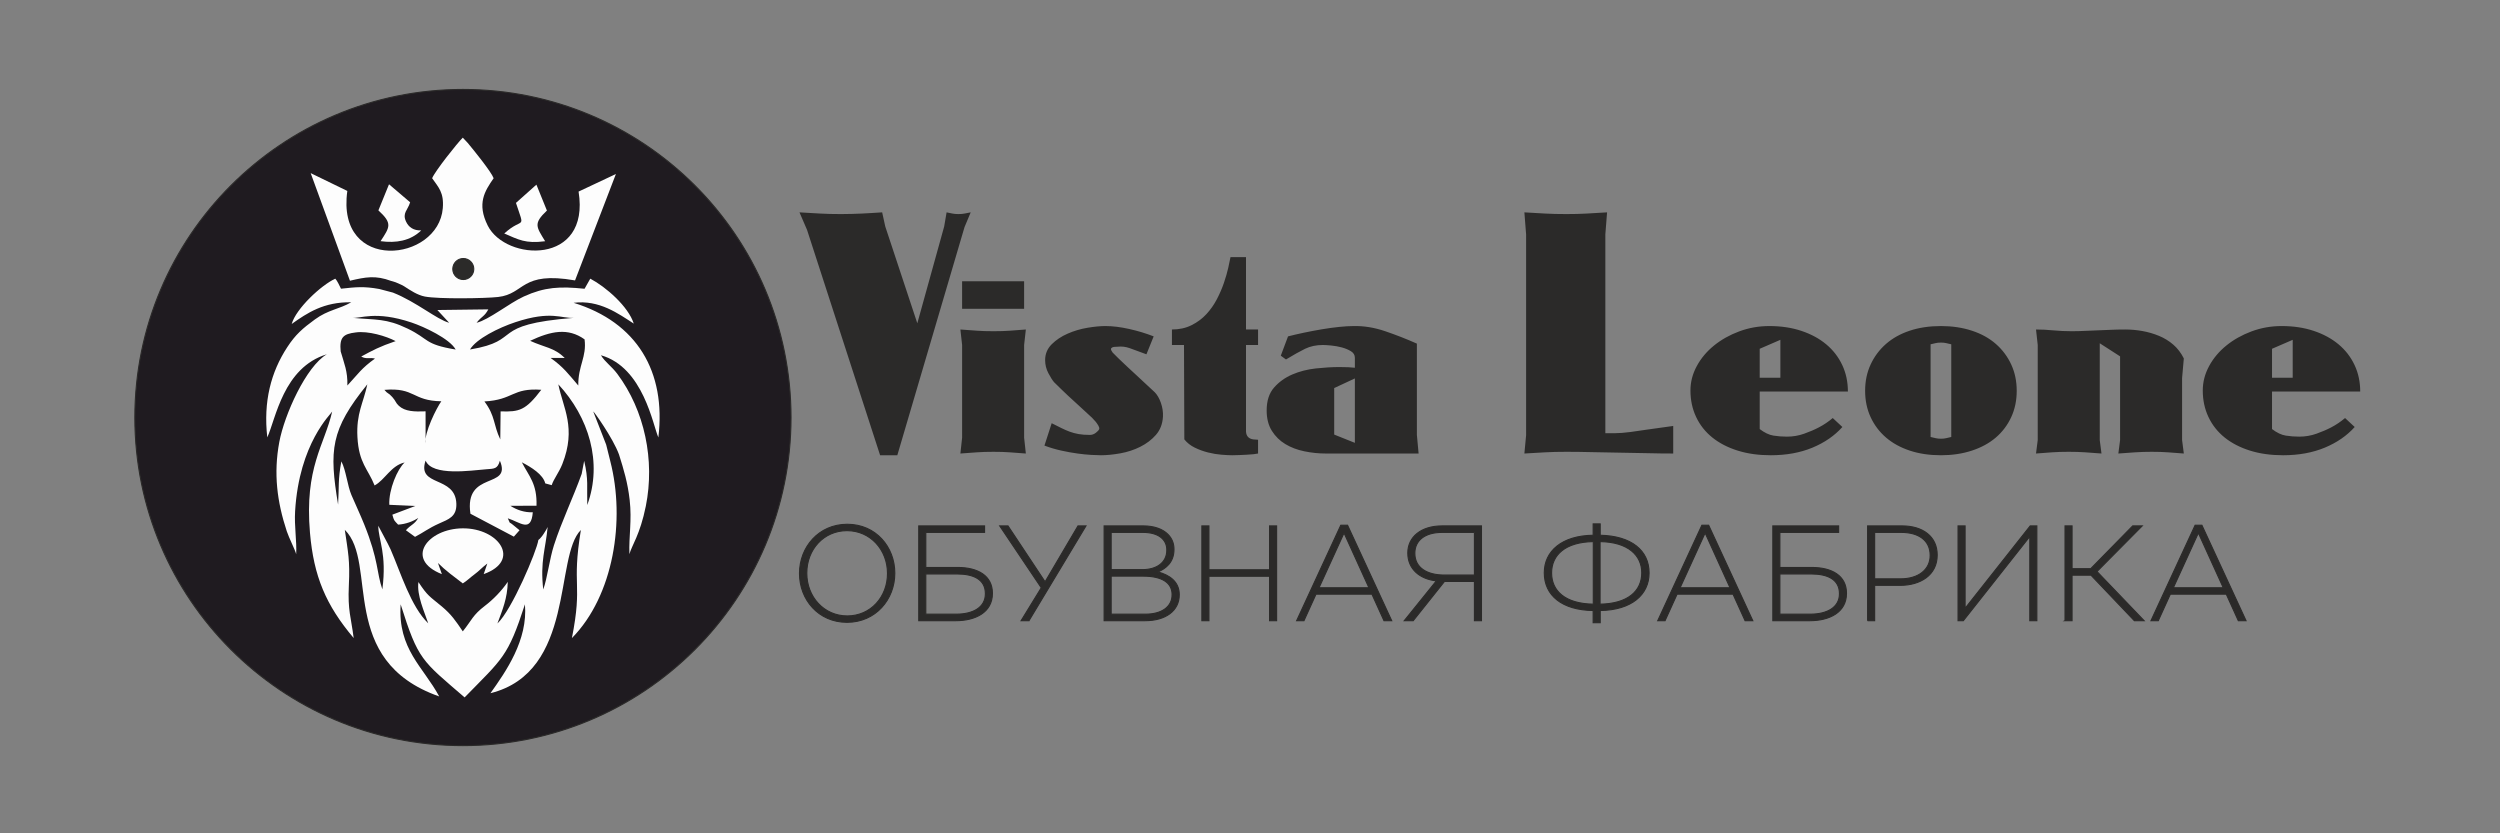
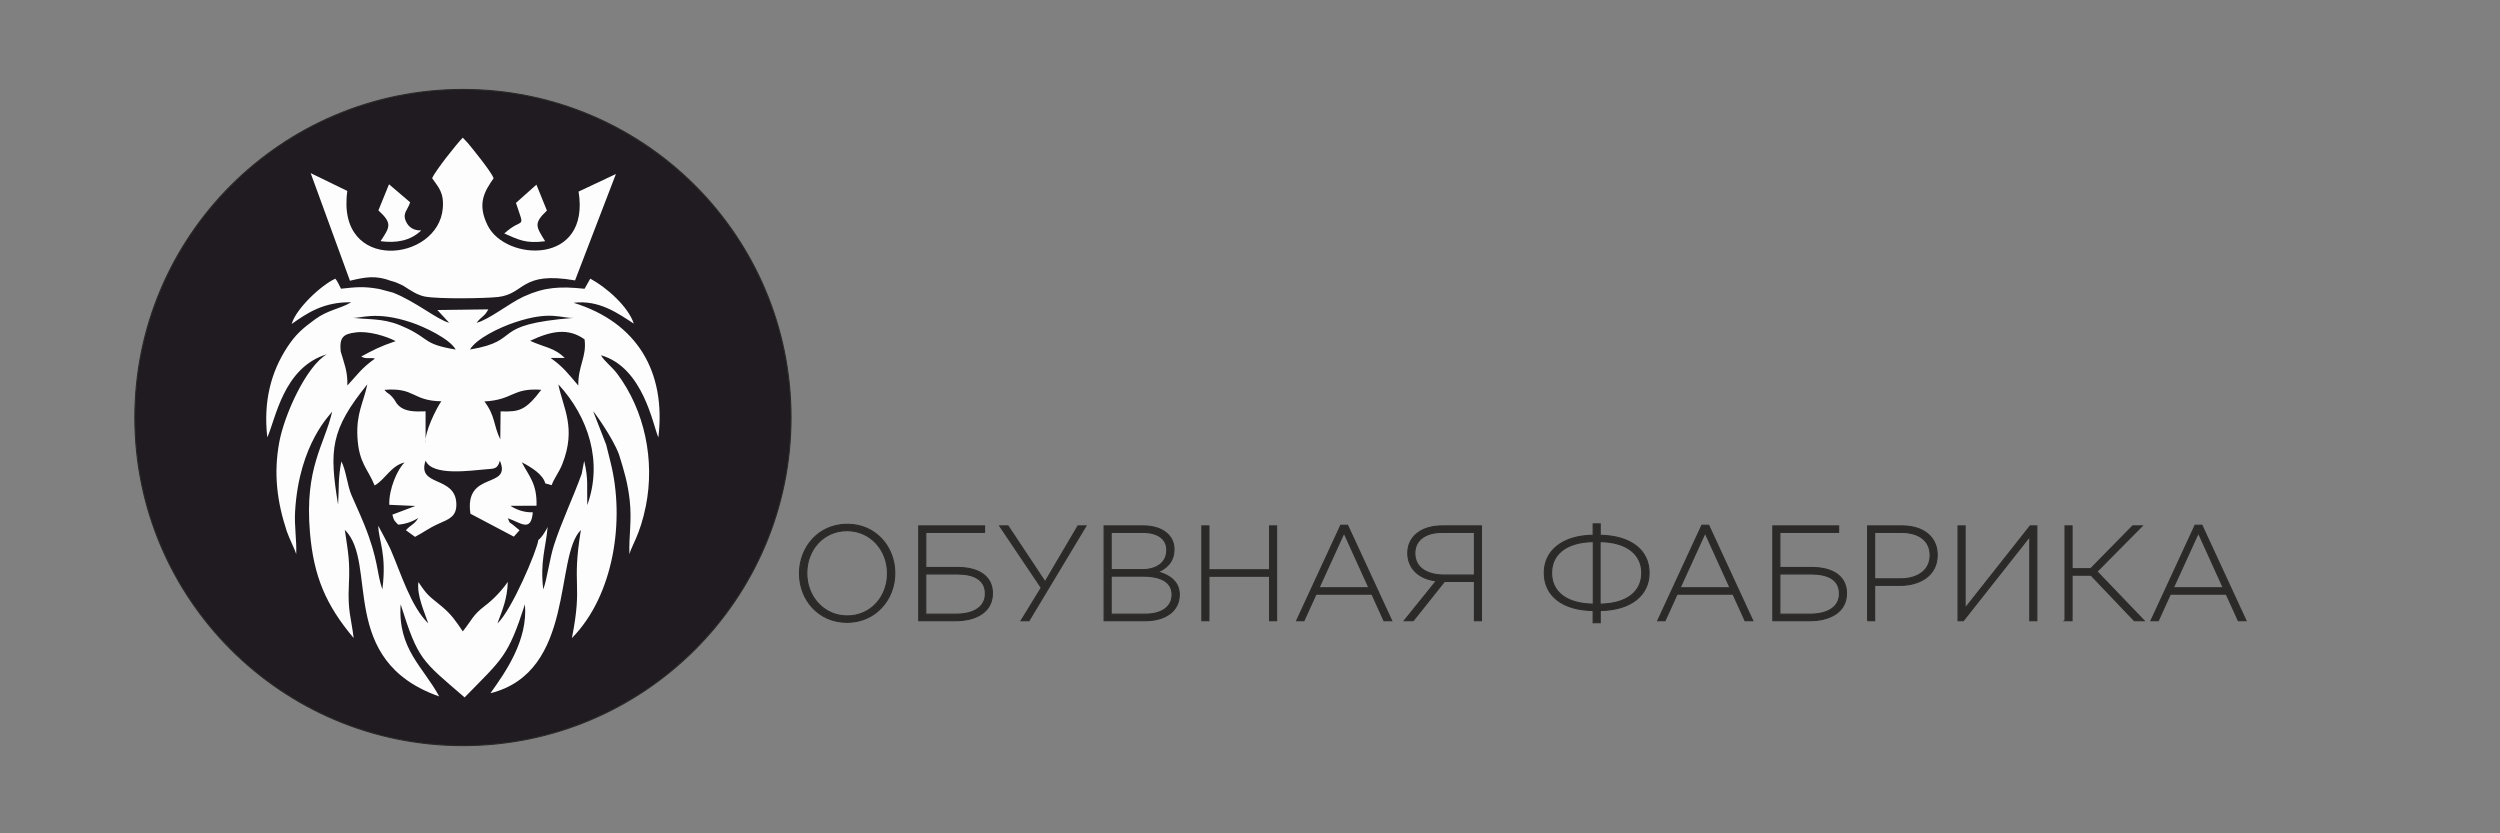
<svg xmlns="http://www.w3.org/2000/svg" xml:space="preserve" width="249px" height="83px" version="1.1" style="shape-rendering:geometricPrecision; text-rendering:geometricPrecision; image-rendering:optimizeQuality; fill-rule:evenodd; clip-rule:evenodd" viewBox="0 0 249 83">
  <rect x="0" y="0" width="249" height="83" fill="#808080" stroke="none" />
  <defs>
    <style type="text/css">
   
    .str0 {stroke:#2B2A29;stroke-width:0.111;stroke-miterlimit:22.926}
    .str1 {stroke:#2B2A29;stroke-width:0.111;stroke-miterlimit:22.926}
    .fil0 {fill:none}
    .fil3 {fill:#2B2A29}
    .fil1 {fill:#1F1B20}
    .fil2 {fill:#FDFDFD}
    .fil4 {fill:#2B2A29;fill-rule:nonzero}
   
  </style>
  </defs>
  <g id="Слой_x0020_1">
    <rect class="fil0" x="12.398" y="8.123" width="223.026" height="66.631" />
    <circle class="fil1 str0" cx="46.108" cy="41.586" r="32.677" />
    <g id="_1899303852192">
      <g>
        <path class="fil2" d="M48.249 39.984c2.929,-0.164 2.737,-1.366 5.664,-1.162 -1.564,2.061 -2.188,2.211 -4.054,2.152l-0.03 2.791c-0.705,-1.459 -0.476,-2.314 -1.58,-3.781zm-5.861 0.986c-1.116,0.042 -2.044,0.021 -2.662,-0.551 -0.345,-0.318 -0.271,-0.447 -0.649,-0.869 -0.444,-0.497 -0.415,-0.26 -0.791,-0.72 3.068,-0.256 2.736,1.09 5.67,1.138 -0.448,0.62 -1.728,3.127 -1.567,4.196l-0.001 -3.194zm16.103 9.329c-0.048,-1.814 0.133,-2.539 -0.308,-4.396l-0.247 1.296c-0.859,2.385 -2.003,4.751 -2.763,7.111 -0.437,1.356 -0.656,3.261 -1.065,4.403 -0.323,-2.812 0.24,-4.048 0.438,-6.223 -0.162,0.304 -0.122,0.26 -0.365,0.631 -0.089,0.135 -0.145,0.222 -0.243,0.34 -0.167,0.201 -0.156,0.185 -0.317,0.323 -0.15,1.092 -2.658,7.004 -4.078,8.316 0.5,-1.351 0.992,-2.484 1.032,-4.147 -0.621,0.909 -1.456,1.762 -2.268,2.38 -1.233,0.937 -1.314,1.434 -2.213,2.552 -0.718,-1.064 -1.138,-1.686 -2.091,-2.483 -1.206,-1.008 -1.388,-1.001 -2.327,-2.43 -0.183,1.311 0.596,2.974 0.977,4.114 -1.73,-1.671 -2.72,-4.99 -3.757,-7.382 -0.202,-0.467 -1.206,-2.282 -1.219,-2.337 0.01,1.437 0.868,2.742 0.406,6.335 -0.583,-1.665 -0.356,-2.88 -1.814,-6.488 -0.409,-1.012 -0.826,-1.881 -1.265,-2.906 -0.407,-0.951 -0.539,-2.464 -1.004,-3.354 -0.351,1.843 -0.218,2.529 -0.326,4.309 -0.9,-5.446 -0.763,-7.442 2.913,-11.984 -0.396,1.866 -1.114,2.89 -0.987,5.253 0.141,2.616 1.048,3.16 1.709,4.82 1.026,-0.549 1.64,-1.988 2.993,-2.29 -0.723,0.659 -1.592,2.691 -1.528,4.217l2.595 0.116 -2.292 0.867c0.18,0.622 0.141,0.527 0.573,0.991 0.738,-0.038 1.5,-0.327 2.01,-0.666 -0.389,0.667 -0.7,0.637 -1.233,1.225l0.909 0.66c0.834,-0.432 1.347,-0.86 2.387,-1.324 0.985,-0.439 1.767,-0.691 1.73,-1.969 -0.083,-2.848 -3.964,-1.649 -3.064,-4.305 0.651,1.589 4.567,0.979 5.985,0.872 0.885,-0.068 1.18,-0.029 1.413,-0.86 1.229,2.883 -3.585,0.926 -2.932,5.284l4.324 2.281 0.567 -0.639c-0.196,-0.168 -0.354,-0.282 -0.598,-0.489 -0.587,-0.5 -0.222,0.029 -0.572,-0.7 1.251,0.402 2.322,1.471 2.49,-0.603 -0.823,0.045 -1.619,-0.242 -2.233,-0.641l2.603 -0.007c0.067,-2.2 -0.747,-2.927 -1.461,-4.325 0.937,0.483 2.123,1.219 2.332,2.101l0.642 0.175c0.189,-0.604 0.722,-1.252 1.055,-2.093 1.43,-3.617 0.07,-5.606 -0.395,-7.95 3.027,3.261 4.436,7.767 2.882,12.019zm-5.69 -16.354c2.092,-0.982 3.771,-1.321 5.422,-0.144 0.231,1.752 -0.652,2.605 -0.625,4.598 -0.968,-1.129 -1.473,-1.838 -2.758,-2.747l1.401 0.002c-1.015,-1.036 -2.044,-1.06 -3.44,-1.709zm-18.869 1.055c-0.132,-1.384 0.234,-1.74 1.503,-1.89 1.225,-0.174 3.032,0.367 3.971,0.865 -1.63,0.556 -2.261,0.909 -3.428,1.535 0.512,0.301 0.859,0.065 1.372,0.205 -1.347,0.959 -1.682,1.529 -2.751,2.682 0.036,-1.44 -0.319,-2.175 -0.667,-3.397zm12.879 -0.189c0.621,-1.062 2.858,-2.171 4.524,-2.723 3.59,-1.189 4.564,-0.34 5.852,-0.432 -8.673,0.684 -4.965,2.249 -10.376,3.155zm-6.219 -2.085c-2.156,-1.038 -3.104,-0.843 -5.58,-1.076 0.859,0.132 2.313,-0.758 5.99,0.478 1.224,0.411 3.784,1.6 4.384,2.686 -3.174,-0.528 -2.595,-1.028 -4.794,-2.088zm20.196 13.217l-0.412 -1.652 -1.29 -3.312c0.015,-0.069 1.955,2.62 2.568,4.291 0.475,1.511 0.865,2.795 1.062,4.528 0.235,2.072 -0.094,3.597 -0.025,5.396 0.219,-0.852 1.056,-1.91 1.635,-4.791 0.913,-4.547 -0.104,-9.507 -2.844,-13.169 -0.558,-0.746 -1.215,-1.165 -1.63,-1.852 4.242,1.202 5.19,7.028 5.722,8.187 0.786,-6.558 -2.136,-11.469 -8.443,-13.41 2.568,-0.321 4.477,1.094 5.994,2.073 -0.539,-1.704 -2.778,-3.66 -4.333,-4.477l-0.569 1.006c-2.456,-0.254 -3.972,-0.176 -6.044,0.767 -1.442,0.656 -3.507,2.336 -4.713,2.62 0.563,-0.705 0.76,-0.584 1.175,-1.335l-5.078 0.065 1.176 1.271c-1.231,-0.325 -3.242,-2.069 -5.599,-3.006l-1.364 -0.36c-1.54,-0.276 -2.293,-0.193 -3.812,-0.028 -0.14,-0.272 -0.364,-0.789 -0.568,-1 -1.412,0.648 -3.918,2.989 -4.342,4.513 1.54,-1.094 3.193,-2.208 5.931,-2.162 -1.201,0.698 -2.294,0.738 -3.626,1.714 -1.225,0.897 -1.921,1.496 -2.744,2.754 -1.624,2.479 -2.397,5.414 -1.991,8.988 0.837,-1.818 1.587,-6.962 5.93,-8.277 -2.064,1.208 -4.226,6.016 -4.734,8.736 -0.584,3.131 -0.228,5.942 0.743,8.888 0.229,0.696 0.83,1.837 0.938,2.29 0.07,-1.319 -0.198,-2.779 -0.107,-4.289 0.407,-6.79 3.587,-9.676 3.692,-9.922 -0.755,3.326 -2.776,5.564 -2.211,12.08 0.376,4.338 1.582,7.198 4.352,10.479 -0.258,-2.067 -0.603,-2.707 -0.48,-5.239 0.123,-2.523 -0.08,-3.284 -0.403,-5.539 3.367,3.31 -0.805,13.001 9.402,16.596 -1.581,-2.944 -4.138,-4.705 -3.84,-9.173 1.757,5.568 2.092,5.577 6.372,9.269 3.78,-3.879 4.303,-4.005 6.007,-9.272 0.309,3.561 -1.905,6.708 -3.437,8.856 8.492,-2.125 6.344,-13.617 9.009,-16.259 -0.94,5.726 0.203,5.217 -0.894,10.767 4.167,-4.227 5.33,-11.765 3.825,-17.61z" />
-         <path class="fil2" d="M44.011 57.185l-0.392 -1.116c0.749,0.755 1.597,1.362 2.475,2.038 0.433,-0.269 0.679,-0.543 1.168,-0.904 0.498,-0.368 0.662,-0.609 1.276,-1.077l-0.362 1.055c3.775,-1.347 1.517,-4.58 -2.084,-4.559 -3.514,0.021 -5.839,3.085 -2.081,4.563z" />
      </g>
      <g>
        <path class="fil2" d="M41.956 22.947c-0.768,0.03 -1.258,-0.32 -1.518,-0.885 -0.391,-0.851 0.178,-1.128 0.412,-1.913l-2.104 -1.794 -1.058 2.599c1.423,1.308 1.144,1.649 0.217,3.067 1.542,0.213 2.974,-0.029 4.051,-1.074z" />
        <path class="fil2" d="M51.389 20.209c0.932,2.837 0.727,1.315 -1.164,3.048 1.421,0.603 2.09,1.029 4.071,0.77 -0.875,-1.442 -1.205,-1.75 0.177,-3.055l-1.047 -2.581 -2.037 1.818z" />
      </g>
      <g>
        <path class="fil2" d="M34.594 19.018l-3.65 -1.775 3.911 10.717c1.571,-0.367 2.537,-0.563 4.121,0.027 0.432,0.126 0.44,0.114 0.907,0.336 0.176,0.084 0.212,0.088 0.371,0.192 0.609,0.398 1.323,0.877 2.061,1.02 1.363,0.263 6.025,0.188 7.294,0.045 2.704,-0.305 2.22,-2.603 7.666,-1.651l4.07 -10.598 -3.718 1.75c1.187,7.387 -7.272,6.944 -9.049,3.387 -1.1,-2.202 -0.298,-3.436 0.59,-4.717 -0.235,-0.635 -1.967,-2.781 -2.584,-3.518l-0.49 -0.522c-0.528,0.511 -2.784,3.356 -3.053,4.04 0.626,0.905 1.19,1.409 1.062,2.982 -0.437,5.379 -10.655,6.486 -9.509,-1.715z" />
-         <circle class="fil3 str0" cx="46.144" cy="26.794" r="1.045" />
      </g>
    </g>
-     <path class="fil4" d="M79.629 21.151c0.8,0.045 1.492,0.085 2.076,0.12 0.583,0.034 1.275,0.051 2.076,0.051 0.412,0 0.778,-0.005 1.098,-0.017 0.32,-0.011 0.635,-0.023 0.944,-0.034 0.308,-0.012 0.629,-0.029 0.96,-0.052 0.332,-0.023 0.692,-0.045 1.081,-0.068l0.309 1.407 3.192 9.642 2.676 -9.642 0.24 -1.407c0.229,0.045 0.424,0.085 0.584,0.12 0.16,0.034 0.354,0.051 0.583,0.051 0.252,0 0.458,-0.017 0.618,-0.051 0.16,-0.035 0.366,-0.075 0.617,-0.12l-0.617 1.475 -6.692 22.717 -1.715 0 -7.275 -22.442 -0.755 -1.75zm16.025 11.667c0.663,0.046 1.218,0.086 1.664,0.12 0.446,0.034 0.99,0.051 1.63,0.051 0.641,0 1.184,-0.017 1.63,-0.051 0.446,-0.034 0.978,-0.074 1.596,-0.12l-0.172 1.544 0 9.231 0.172 1.578c-0.641,-0.045 -1.178,-0.085 -1.613,-0.12 -0.435,-0.034 -0.972,-0.051 -1.613,-0.051 -0.64,0 -1.189,0.017 -1.647,0.051 -0.457,0.035 -1.006,0.075 -1.647,0.12l0.172 -1.578 0 -9.231 -0.172 -1.544zm0.172 -4.804l6.176 0 0 2.745 -6.176 0 0 -2.745zm14.275 4.461c0.709,0 1.498,0.097 2.367,0.291 0.87,0.195 1.682,0.441 2.437,0.738l-0.721 1.785c-0.389,-0.138 -0.715,-0.258 -0.978,-0.361 -0.263,-0.103 -0.497,-0.189 -0.703,-0.257 -0.206,-0.069 -0.401,-0.115 -0.584,-0.137 -0.183,-0.023 -0.388,-0.023 -0.617,0 -0.252,0 -0.423,0.022 -0.515,0.068 -0.091,0.046 -0.137,0.103 -0.137,0.172 0,0.068 0.057,0.183 0.171,0.343l0.549 0.549c0.618,0.595 1.179,1.121 1.682,1.579 0.435,0.411 0.846,0.795 1.235,1.149 0.389,0.355 0.629,0.578 0.721,0.669 0.251,0.252 0.457,0.606 0.618,1.064 0.16,0.458 0.228,0.915 0.205,1.373 -0.045,0.732 -0.28,1.338 -0.703,1.818 -0.423,0.481 -0.944,0.875 -1.561,1.184 -0.618,0.309 -1.282,0.526 -1.991,0.652 -0.709,0.126 -1.349,0.189 -1.921,0.189 -0.229,0 -0.549,-0.011 -0.961,-0.034 -0.412,-0.023 -0.87,-0.069 -1.373,-0.138 -0.503,-0.068 -1.041,-0.165 -1.613,-0.291 -0.572,-0.126 -1.132,-0.292 -1.681,-0.498l0.721 -2.23c0.366,0.183 0.686,0.343 0.96,0.48 0.275,0.137 0.549,0.257 0.824,0.36 0.274,0.103 0.572,0.183 0.892,0.241 0.32,0.057 0.698,0.085 1.133,0.085 0.205,0 0.4,-0.068 0.583,-0.206 0.183,-0.137 0.297,-0.263 0.343,-0.377 0.023,-0.092 -0.006,-0.206 -0.086,-0.343 -0.08,-0.137 -0.166,-0.263 -0.257,-0.378 -0.114,-0.137 -0.24,-0.274 -0.378,-0.411 -0.617,-0.572 -1.189,-1.099 -1.715,-1.579 -0.458,-0.412 -0.887,-0.812 -1.287,-1.201 -0.401,-0.389 -0.658,-0.641 -0.772,-0.755 -0.16,-0.183 -0.349,-0.48 -0.566,-0.892 -0.218,-0.412 -0.326,-0.847 -0.326,-1.304 0,-0.618 0.217,-1.144 0.652,-1.579 0.434,-0.434 0.966,-0.789 1.595,-1.063 0.629,-0.275 1.287,-0.469 1.973,-0.584 0.687,-0.114 1.281,-0.171 1.785,-0.171zm15.201 11.324l0 1.372c-0.091,0.023 -0.24,0.046 -0.446,0.069 -0.206,0.023 -0.434,0.04 -0.686,0.051 -0.252,0.012 -0.503,0.023 -0.755,0.035 -0.252,0.011 -0.48,0.017 -0.686,0.017 -0.275,0 -0.629,-0.017 -1.064,-0.052 -0.435,-0.034 -0.881,-0.108 -1.338,-0.223 -0.458,-0.114 -0.898,-0.274 -1.321,-0.48 -0.424,-0.206 -0.773,-0.48 -1.047,-0.824l-0.034 -9.402 -1.201 0 0 -1.544c0.732,0 1.384,-0.143 1.956,-0.429 0.572,-0.286 1.063,-0.652 1.475,-1.098 0.412,-0.446 0.761,-0.944 1.047,-1.493 0.286,-0.549 0.52,-1.092 0.703,-1.63 0.183,-0.538 0.326,-1.035 0.429,-1.493 0.103,-0.457 0.177,-0.812 0.223,-1.063l1.544 0 0 7.206 1.201 0 0 1.544 -1.201 0 0 8.613c0.023,0.458 0.263,0.721 0.721,0.789l0.48 0.035zm9.506 -11.324c1.029,-0.023 2.082,0.148 3.157,0.514 1.075,0.366 2.127,0.778 3.157,1.236l0 9.093 0.171 1.853 -9.23 0c-0.732,0 -1.453,-0.074 -2.162,-0.223 -0.71,-0.148 -1.339,-0.389 -1.888,-0.72 -0.549,-0.332 -0.995,-0.772 -1.338,-1.321 -0.343,-0.549 -0.515,-1.224 -0.515,-2.025 0,-0.961 0.246,-1.722 0.738,-2.282 0.492,-0.56 1.098,-0.995 1.819,-1.304 0.72,-0.309 1.504,-0.509 2.35,-0.601 0.847,-0.091 1.625,-0.137 2.334,-0.137 0.366,0 0.663,0.006 0.892,0.017 0.229,0.012 0.446,0.029 0.652,0.052l0 -0.995c0,-0.275 -0.131,-0.492 -0.395,-0.652 -0.263,-0.16 -0.566,-0.286 -0.909,-0.378 -0.343,-0.091 -0.692,-0.154 -1.047,-0.188 -0.354,-0.035 -0.634,-0.052 -0.84,-0.052 -0.664,0 -1.253,0.126 -1.768,0.377 -0.514,0.252 -1.149,0.607 -1.904,1.064l-0.515 -0.377 0.721 -1.922c0.435,-0.114 0.949,-0.234 1.544,-0.36 0.595,-0.126 1.195,-0.24 1.802,-0.343 0.606,-0.103 1.189,-0.183 1.75,-0.241 0.56,-0.057 1.035,-0.085 1.424,-0.085zm0.137 11.633l0 -6.417 -2.059 0.96 0 4.633 2.059 0.824zm24.947 -0.961l0.961 0c0.412,0 0.927,-0.04 1.544,-0.12 0.618,-0.08 1.133,-0.155 1.545,-0.223l2.71 -0.378 0 2.745c-0.823,0 -1.687,-0.011 -2.59,-0.034 -0.904,-0.023 -1.819,-0.04 -2.746,-0.051 -0.926,-0.012 -1.841,-0.029 -2.745,-0.052 -0.903,-0.023 -1.756,-0.034 -2.556,-0.034 -0.801,0 -1.504,0.017 -2.111,0.051 -0.606,0.035 -1.298,0.075 -2.076,0.12l0.172 -1.818 0 -20.006 -0.172 -2.196c0.778,0.045 1.47,0.085 2.076,0.12 0.607,0.034 1.31,0.051 2.111,0.051 0.755,0 1.424,-0.017 2.007,-0.051 0.584,-0.035 1.264,-0.075 2.042,-0.12l-0.172 2.196 0 19.8zm16.334 -10.672c1.167,0 2.231,0.16 3.192,0.48 0.961,0.32 1.784,0.766 2.471,1.338 0.686,0.572 1.218,1.259 1.595,2.059 0.378,0.801 0.566,1.682 0.566,2.643l-8.784 0 0 3.74c0.48,0.366 0.938,0.583 1.372,0.652 0.435,0.069 0.881,0.103 1.339,0.103 0.594,0 1.166,-0.097 1.715,-0.292 0.549,-0.194 1.041,-0.406 1.476,-0.635 0.48,-0.251 0.938,-0.56 1.373,-0.926l0.96 0.892c-0.777,0.869 -1.773,1.556 -2.985,2.059 -1.213,0.503 -2.597,0.755 -4.152,0.755 -1.213,0 -2.311,-0.154 -3.295,-0.463 -0.983,-0.309 -1.824,-0.744 -2.522,-1.304 -0.697,-0.561 -1.235,-1.241 -1.613,-2.042 -0.377,-0.801 -0.566,-1.681 -0.566,-2.642 0,-0.847 0.212,-1.659 0.635,-2.437 0.423,-0.778 0.995,-1.458 1.716,-2.041 0.72,-0.584 1.555,-1.053 2.505,-1.407 0.949,-0.355 1.95,-0.532 3.002,-0.532zm1.099 5.147l0 -3.775 -2.059 0.892 0 2.883 2.059 0zm8.441 1.304c0,-0.961 0.183,-1.836 0.549,-2.625 0.366,-0.789 0.875,-1.47 1.527,-2.042 0.652,-0.572 1.441,-1.012 2.368,-1.321 0.926,-0.309 1.962,-0.463 3.106,-0.463 1.121,0 2.15,0.154 3.088,0.463 0.938,0.309 1.733,0.749 2.385,1.321 0.652,0.572 1.161,1.253 1.527,2.042 0.366,0.789 0.549,1.664 0.549,2.625 0,0.961 -0.183,1.836 -0.549,2.625 -0.366,0.789 -0.875,1.464 -1.527,2.025 -0.652,0.56 -1.447,0.995 -2.385,1.304 -0.938,0.309 -1.967,0.463 -3.088,0.463 -1.144,0 -2.18,-0.154 -3.106,-0.463 -0.927,-0.309 -1.716,-0.744 -2.368,-1.304 -0.652,-0.561 -1.161,-1.236 -1.527,-2.025 -0.366,-0.789 -0.549,-1.664 -0.549,-2.625zm6.52 4.598c0.206,0.046 0.378,0.086 0.515,0.12 0.137,0.035 0.309,0.052 0.515,0.052 0.205,0 0.377,-0.017 0.514,-0.052 0.138,-0.034 0.309,-0.074 0.515,-0.12l0 -9.231c-0.206,-0.045 -0.377,-0.085 -0.515,-0.12 -0.137,-0.034 -0.309,-0.051 -0.514,-0.051 -0.206,0 -0.378,0.017 -0.515,0.051 -0.137,0.035 -0.309,0.075 -0.515,0.12l0 9.231zm10.501 -10.706c0.549,0 1.121,0.028 1.715,0.086 0.595,0.057 1.201,0.085 1.819,0.085 0.48,0 0.927,-0.011 1.338,-0.034 0.412,-0.023 0.824,-0.04 1.236,-0.051 0.412,-0.012 0.84,-0.029 1.287,-0.052 0.446,-0.023 0.943,-0.034 1.492,-0.034 0.572,0 1.144,0.051 1.716,0.154 0.572,0.103 1.121,0.263 1.647,0.481 0.526,0.217 1.001,0.509 1.424,0.875 0.423,0.366 0.772,0.823 1.047,1.372l-0.172 1.956 0 6.177 0.172 1.338c-0.595,-0.045 -1.127,-0.085 -1.596,-0.12 -0.469,-0.034 -1.001,-0.051 -1.595,-0.051 -0.595,0 -1.144,0.017 -1.648,0.051 -0.503,0.035 -1.063,0.075 -1.681,0.12l0.172 -1.338 0 -8.339 -2.025 -1.304 0 9.643 0.172 1.338c-0.595,-0.045 -1.139,-0.085 -1.63,-0.12 -0.492,-0.034 -1.036,-0.051 -1.63,-0.051 -0.618,0 -1.167,0.017 -1.648,0.051 -0.48,0.035 -1.018,0.075 -1.612,0.12l0.171 -1.338 0 -9.471 -0.171 -1.544zm24.466 -0.343c1.167,0 2.231,0.16 3.192,0.48 0.961,0.32 1.784,0.766 2.47,1.338 0.687,0.572 1.219,1.259 1.596,2.059 0.378,0.801 0.566,1.682 0.566,2.643l-8.784 0 0 3.74c0.48,0.366 0.938,0.583 1.372,0.652 0.435,0.069 0.881,0.103 1.339,0.103 0.594,0 1.166,-0.097 1.715,-0.292 0.549,-0.194 1.041,-0.406 1.476,-0.635 0.48,-0.251 0.938,-0.56 1.372,-0.926l0.961 0.892c-0.778,0.869 -1.773,1.556 -2.985,2.059 -1.213,0.503 -2.597,0.755 -4.152,0.755 -1.213,0 -2.311,-0.154 -3.295,-0.463 -0.983,-0.309 -1.824,-0.744 -2.522,-1.304 -0.697,-0.561 -1.235,-1.241 -1.613,-2.042 -0.377,-0.801 -0.566,-1.681 -0.566,-2.642 0,-0.847 0.212,-1.659 0.635,-2.437 0.423,-0.778 0.995,-1.458 1.716,-2.041 0.72,-0.584 1.555,-1.053 2.505,-1.407 0.949,-0.355 1.95,-0.532 3.002,-0.532zm1.099 5.147l0 -3.775 -2.059 0.892 0 2.883 2.059 0z" />
    <path class="fil4 str1" d="M84.362 61.982c2.859,0 4.76,-2.293 4.76,-4.882l0 -0.027c0,-2.576 -1.874,-4.855 -4.733,-4.855 -2.859,0 -4.76,2.293 -4.76,4.882l0 0.027c0,2.576 1.874,4.855 4.733,4.855zm0.027 -0.634c-2.333,0 -4.032,-1.915 -4.032,-4.248l0 -0.027c0,-2.333 1.672,-4.221 4.005,-4.221 2.333,0 4.032,1.915 4.032,4.248l0 0.027c0,2.333 -1.672,4.221 -4.005,4.221zm7.12 0.472l3.709 0c1.888,0 3.627,-0.809 3.627,-2.711l0 -0.027c0,-1.739 -1.456,-2.562 -3.452,-2.562l-3.183 0 0 -3.493 5.853 0 0 -0.647 -6.554 0 0 9.44zm0.701 -0.648l0 -4.005 3.129 0c1.618,0 2.805,0.54 2.805,1.956l0 0.027c0,1.335 -1.214,2.022 -2.886,2.022l-3.048 0zm10.276 0.648l5.677 -9.44 -0.795 0 -3.277 5.569 -3.695 -5.569 -0.823 0 4.14 6.163 -2.009 3.277 0.782 0zm7.484 0l4.1 0c2.036,0 3.385,-0.998 3.385,-2.576l0 -0.027c0,-1.295 -0.998,-1.955 -2.131,-2.252 0.769,-0.324 1.605,-0.944 1.605,-2.239l0 -0.027c0,-0.579 -0.202,-1.078 -0.607,-1.483 -0.526,-0.526 -1.376,-0.836 -2.454,-0.836l-3.898 0 0 9.44zm6.244 -7.026c0,1.254 -1.025,1.942 -2.427,1.942l-3.115 0 0 -3.709 3.182 0c1.524,0 2.36,0.702 2.36,1.74l0 0.027zm0.526 4.45c0,1.187 -1.025,1.928 -2.643,1.928l-3.425 0 0 -3.789 3.196 0c1.874,0 2.872,0.661 2.872,1.834l0 0.027zm2.967 2.576l0.701 0 0 -4.424 6.041 0 0 4.424 0.702 0 0 -9.44 -0.702 0 0 4.369 -6.041 0 0 -4.369 -0.701 0 0 9.44zm9.439 0l0.729 0 1.2 -2.643 5.569 0 1.2 2.643 0.769 0 -4.396 -9.507 -0.674 0 -4.397 9.507zm2.226 -3.277l2.494 -5.462 2.482 5.462 -4.976 0zm16.182 -6.163l-3.911 0c-2.117,0 -3.425,1.119 -3.425,2.684l0 0.027c0,1.604 1.214,2.589 2.845,2.764l-3.196 3.965 0.89 0 3.115 -3.911 2.981 0 0 3.911 0.701 0 0 -9.44zm-0.701 0.647l0 4.248 -3.021 0c-1.659,0 -2.913,-0.701 -2.913,-2.157l0 -0.027c0,-1.241 0.984,-2.064 2.697,-2.064l3.237 0zm11.826 8.995l0.701 0 0 -1.214c3.102,-0.04 4.869,-1.564 4.869,-3.735l0 -0.014c0,-2.252 -1.794,-3.681 -4.869,-3.748l0 -1.133 -0.701 0 0 1.133c-3.101,0.04 -4.868,1.577 -4.868,3.735l0 0.013c0,2.252 1.78,3.709 4.868,3.749l0 1.214zm4.841 -4.963c0,1.821 -1.402,3.075 -4.153,3.116l0 -6.231c2.805,0.041 4.153,1.376 4.153,3.102l0 0.013zm-8.981 0c0,-1.793 1.376,-3.074 4.154,-3.115l0 6.231c-2.819,-0.041 -4.154,-1.336 -4.154,-3.102l0 -0.014zm10.573 4.761l0.728 0 1.2 -2.643 5.569 0 1.201 2.643 0.768 0 -4.396 -9.507 -0.674 0 -4.396 9.507zm2.225 -3.277l2.494 -5.462 2.482 5.462 -4.976 0zm9.237 3.277l3.708 0c1.888,0 3.628,-0.809 3.628,-2.711l0 -0.027c0,-1.739 -1.456,-2.562 -3.452,-2.562l-3.183 0 0 -3.493 5.853 0 0 -0.647 -6.554 0 0 9.44zm0.701 -0.648l0 -4.005 3.129 0c1.618,0 2.805,0.54 2.805,1.956l0 0.027c0,1.335 -1.214,2.022 -2.886,2.022l-3.048 0zm8.739 0.648l0.701 0 0 -3.52 2.549 0c1.982,0 3.681,-1.011 3.681,-3.007l0 -0.027c0,-1.821 -1.429,-2.886 -3.506,-2.886l-3.425 0 0 9.44zm0.701 -4.167l0 -4.626 2.67 0c1.686,0 2.859,0.782 2.859,2.279l0 0.027c0,1.416 -1.187,2.32 -2.94,2.32l-2.589 0zm16.155 4.167l0 -9.44 -0.661 0 -6.486 8.212 0 -8.212 -0.701 0 0 9.44 0.526 0 6.621 -8.388 0 8.388 0.701 0zm2.805 0l0.701 0 0 -4.531 1.888 0 4.316 4.531 0.971 0 -4.693 -4.895 4.504 -4.545 -0.944 0 -4.181 4.261 -1.861 0 0 -4.261 -0.701 0 0 9.44zm8.563 0l0.728 0 1.201 -2.643 5.569 0 1.2 2.643 0.769 0 -4.396 -9.507 -0.675 0 -4.396 9.507zm2.225 -3.277l2.495 -5.462 2.481 5.462 -4.976 0z" />
    <g id="_1899303823008">
      <g>
        <path class="fil3" d="M-32.211 39.984c2.929,-0.164 2.737,-1.366 5.664,-1.162 -1.564,2.061 -2.188,2.211 -4.055,2.152l-0.03 2.791c-0.704,-1.459 -0.475,-2.314 -1.579,-3.781zm-5.861 0.986c-1.116,0.042 -2.044,0.021 -2.663,-0.551 -0.344,-0.318 -0.27,-0.447 -0.648,-0.869 -0.444,-0.497 -0.416,-0.26 -0.791,-0.72 3.068,-0.256 2.736,1.09 5.669,1.138 -0.448,0.62 -1.727,3.127 -1.567,4.196l0 -3.194zm16.103 9.329c-0.048,-1.814 0.132,-2.539 -0.308,-4.396l-0.247 1.296c-0.859,2.385 -2.003,4.751 -2.763,7.111 -0.437,1.356 -0.657,3.261 -1.065,4.403 -0.323,-2.812 0.24,-4.048 0.438,-6.223 -0.162,0.304 -0.122,0.26 -0.365,0.631 -0.089,0.135 -0.145,0.222 -0.243,0.34 -0.167,0.201 -0.156,0.185 -0.317,0.323 -0.15,1.092 -2.658,7.004 -4.078,8.316 0.5,-1.351 0.992,-2.484 1.032,-4.147 -0.621,0.909 -1.457,1.762 -2.268,2.38 -1.233,0.937 -1.314,1.434 -2.213,2.552 -0.718,-1.064 -1.138,-1.686 -2.091,-2.483 -1.206,-1.008 -1.388,-1.001 -2.327,-2.43 -0.183,1.311 0.596,2.974 0.977,4.114 -1.731,-1.671 -2.72,-4.99 -3.757,-7.382 -0.202,-0.467 -1.206,-2.282 -1.219,-2.337 0.01,1.437 0.868,2.742 0.405,6.335 -0.583,-1.665 -0.355,-2.88 -1.813,-6.488 -0.409,-1.012 -0.827,-1.881 -1.266,-2.906 -0.407,-0.951 -0.538,-2.464 -1.003,-3.354 -0.351,1.843 -0.218,2.529 -0.326,4.309 -0.9,-5.446 -0.764,-7.442 2.912,-11.984 -0.395,1.866 -1.113,2.89 -0.986,5.253 0.141,2.616 1.048,3.16 1.709,4.82 1.026,-0.549 1.64,-1.988 2.993,-2.29 -0.724,0.659 -1.592,2.691 -1.529,4.217l2.596 0.116 -2.292 0.867c0.179,0.622 0.141,0.527 0.573,0.991 0.738,-0.038 1.5,-0.327 2.01,-0.666 -0.389,0.667 -0.7,0.637 -1.233,1.225l0.909 0.66c0.833,-0.432 1.346,-0.86 2.387,-1.324 0.985,-0.439 1.766,-0.691 1.729,-1.969 -0.082,-2.848 -3.963,-1.649 -3.063,-4.305 0.65,1.589 4.567,0.979 5.984,0.872 0.886,-0.068 1.181,-0.029 1.414,-0.86 1.229,2.883 -3.586,0.926 -2.932,5.284l4.324 2.281 0.567 -0.639c-0.196,-0.168 -0.355,-0.282 -0.598,-0.489 -0.588,-0.5 -0.222,0.029 -0.572,-0.7 1.251,0.402 2.322,1.471 2.49,-0.603 -0.824,0.045 -1.619,-0.242 -2.233,-0.641l2.603 -0.007c0.067,-2.2 -0.747,-2.927 -1.461,-4.325 0.937,0.483 2.122,1.219 2.332,2.101l0.642 0.175c0.189,-0.604 0.722,-1.252 1.055,-2.093 1.43,-3.617 0.07,-5.606 -0.396,-7.95 3.027,3.261 4.437,7.767 2.883,12.019zm-5.69 -16.354c2.091,-0.982 3.771,-1.321 5.422,-0.144 0.231,1.752 -0.653,2.605 -0.625,4.598 -0.968,-1.129 -1.473,-1.838 -2.759,-2.747l1.402 0.002c-1.015,-1.036 -2.044,-1.06 -3.44,-1.709zm-18.869 1.055c-0.132,-1.384 0.233,-1.74 1.503,-1.89 1.224,-0.174 3.031,0.367 3.971,0.865 -1.63,0.556 -2.261,0.909 -3.428,1.535 0.512,0.301 0.859,0.065 1.372,0.205 -1.347,0.959 -1.682,1.529 -2.751,2.682 0.036,-1.44 -0.319,-2.175 -0.667,-3.397zm12.879 -0.189c0.621,-1.062 2.858,-2.171 4.524,-2.723 3.59,-1.189 4.564,-0.34 5.852,-0.432 -8.674,0.684 -4.966,2.249 -10.376,3.155zm-6.22 -2.085c-2.155,-1.038 -3.103,-0.843 -5.579,-1.076 0.859,0.132 2.313,-0.758 5.99,0.478 1.224,0.411 3.784,1.6 4.384,2.686 -3.174,-0.528 -2.595,-1.028 -4.795,-2.088zm20.197 13.217l-0.412 -1.652 -1.29 -3.312c0.015,-0.069 1.955,2.62 2.568,4.291 0.475,1.511 0.865,2.795 1.062,4.528 0.235,2.072 -0.094,3.597 -0.025,5.396 0.219,-0.852 1.056,-1.91 1.635,-4.791 0.913,-4.547 -0.104,-9.507 -2.845,-13.169 -0.557,-0.746 -1.214,-1.165 -1.63,-1.852 4.243,1.202 5.191,7.028 5.723,8.187 0.786,-6.558 -2.136,-11.469 -8.443,-13.41 2.568,-0.321 4.477,1.094 5.994,2.073 -0.539,-1.704 -2.778,-3.66 -4.334,-4.477l-0.568 1.006c-2.456,-0.254 -3.972,-0.176 -6.044,0.767 -1.442,0.656 -3.508,2.336 -4.713,2.62 0.562,-0.705 0.76,-0.584 1.175,-1.335l-5.078 0.065 1.175 1.271c-1.23,-0.325 -3.241,-2.069 -5.598,-3.006l-1.364 -0.36c-1.541,-0.276 -2.293,-0.193 -3.812,-0.028 -0.14,-0.272 -0.364,-0.789 -0.568,-1 -1.412,0.648 -3.918,2.989 -4.342,4.513 1.54,-1.094 3.193,-2.208 5.931,-2.162 -1.202,0.698 -2.294,0.738 -3.627,1.714 -1.224,0.897 -1.92,1.496 -2.743,2.754 -1.624,2.479 -2.397,5.414 -1.992,8.988 0.837,-1.818 1.588,-6.962 5.931,-8.277 -2.064,1.208 -4.226,6.016 -4.734,8.736 -0.585,3.131 -0.228,5.942 0.742,8.888 0.23,0.696 0.831,1.837 0.939,2.29 0.069,-1.319 -0.198,-2.779 -0.108,-4.289 0.408,-6.79 3.588,-9.676 3.693,-9.922 -0.755,3.326 -2.777,5.564 -2.212,12.08 0.376,4.338 1.582,7.198 4.353,10.479 -0.258,-2.067 -0.603,-2.707 -0.48,-5.239 0.122,-2.523 -0.081,-3.284 -0.403,-5.539 3.367,3.31 -0.805,13.001 9.402,16.596 -1.581,-2.944 -4.138,-4.705 -3.84,-9.173 1.757,5.568 2.092,5.577 6.372,9.269 3.78,-3.879 4.303,-4.005 6.007,-9.272 0.309,3.561 -1.906,6.708 -3.437,8.856 8.492,-2.125 6.344,-13.617 9.009,-16.259 -0.941,5.726 0.203,5.217 -0.895,10.767 4.168,-4.227 5.331,-11.765 3.826,-17.61z" />
        <path class="fil3" d="M-36.45 57.185l-0.392 -1.116c0.75,0.755 1.597,1.362 2.476,2.038 0.433,-0.269 0.679,-0.543 1.167,-0.904 0.499,-0.368 0.663,-0.609 1.276,-1.077l-0.361 1.055c3.775,-1.347 1.517,-4.58 -2.084,-4.559 -3.515,0.021 -5.84,3.085 -2.082,4.563z" />
      </g>
      <g>
-         <path class="fil3" d="M-38.505 22.947c-0.767,0.03 -1.257,-0.32 -1.517,-0.885 -0.391,-0.851 0.178,-1.128 0.412,-1.913l-2.104 -1.794 -1.058 2.599c1.423,1.308 1.144,1.649 0.217,3.067 1.541,0.213 2.973,-0.029 4.05,-1.074z" />
        <path class="fil3" d="M-29.071 20.209c0.932,2.837 0.727,1.315 -1.164,3.048 1.42,0.603 2.09,1.029 4.071,0.77 -0.875,-1.442 -1.205,-1.75 0.177,-3.055l-1.048 -2.581 -2.036 1.818z" />
      </g>
      <g>
        <path class="fil3" d="M-45.866 19.018l-3.65 -1.775 3.911 10.717c1.571,-0.367 2.537,-0.563 4.12,0.027 0.433,0.126 0.441,0.114 0.907,0.336 0.177,0.084 0.213,0.088 0.372,0.192 0.609,0.398 1.323,0.877 2.06,1.02 1.364,0.263 6.026,0.188 7.295,0.045 2.704,-0.305 2.22,-2.603 7.666,-1.651l4.07 -10.598 -3.718 1.75c1.186,7.387 -7.272,6.944 -9.049,3.387 -1.101,-2.202 -0.298,-3.436 0.589,-4.717 -0.234,-0.635 -1.966,-2.781 -2.583,-3.518l-0.49 -0.522c-0.528,0.511 -2.785,3.356 -3.053,4.04 0.626,0.905 1.19,1.409 1.062,2.982 -0.437,5.379 -10.655,6.486 -9.509,-1.715z" />
        <circle class="fil3 str0" cx="-34.316" cy="26.794" r="1.045" />
      </g>
    </g>
  </g>
</svg>